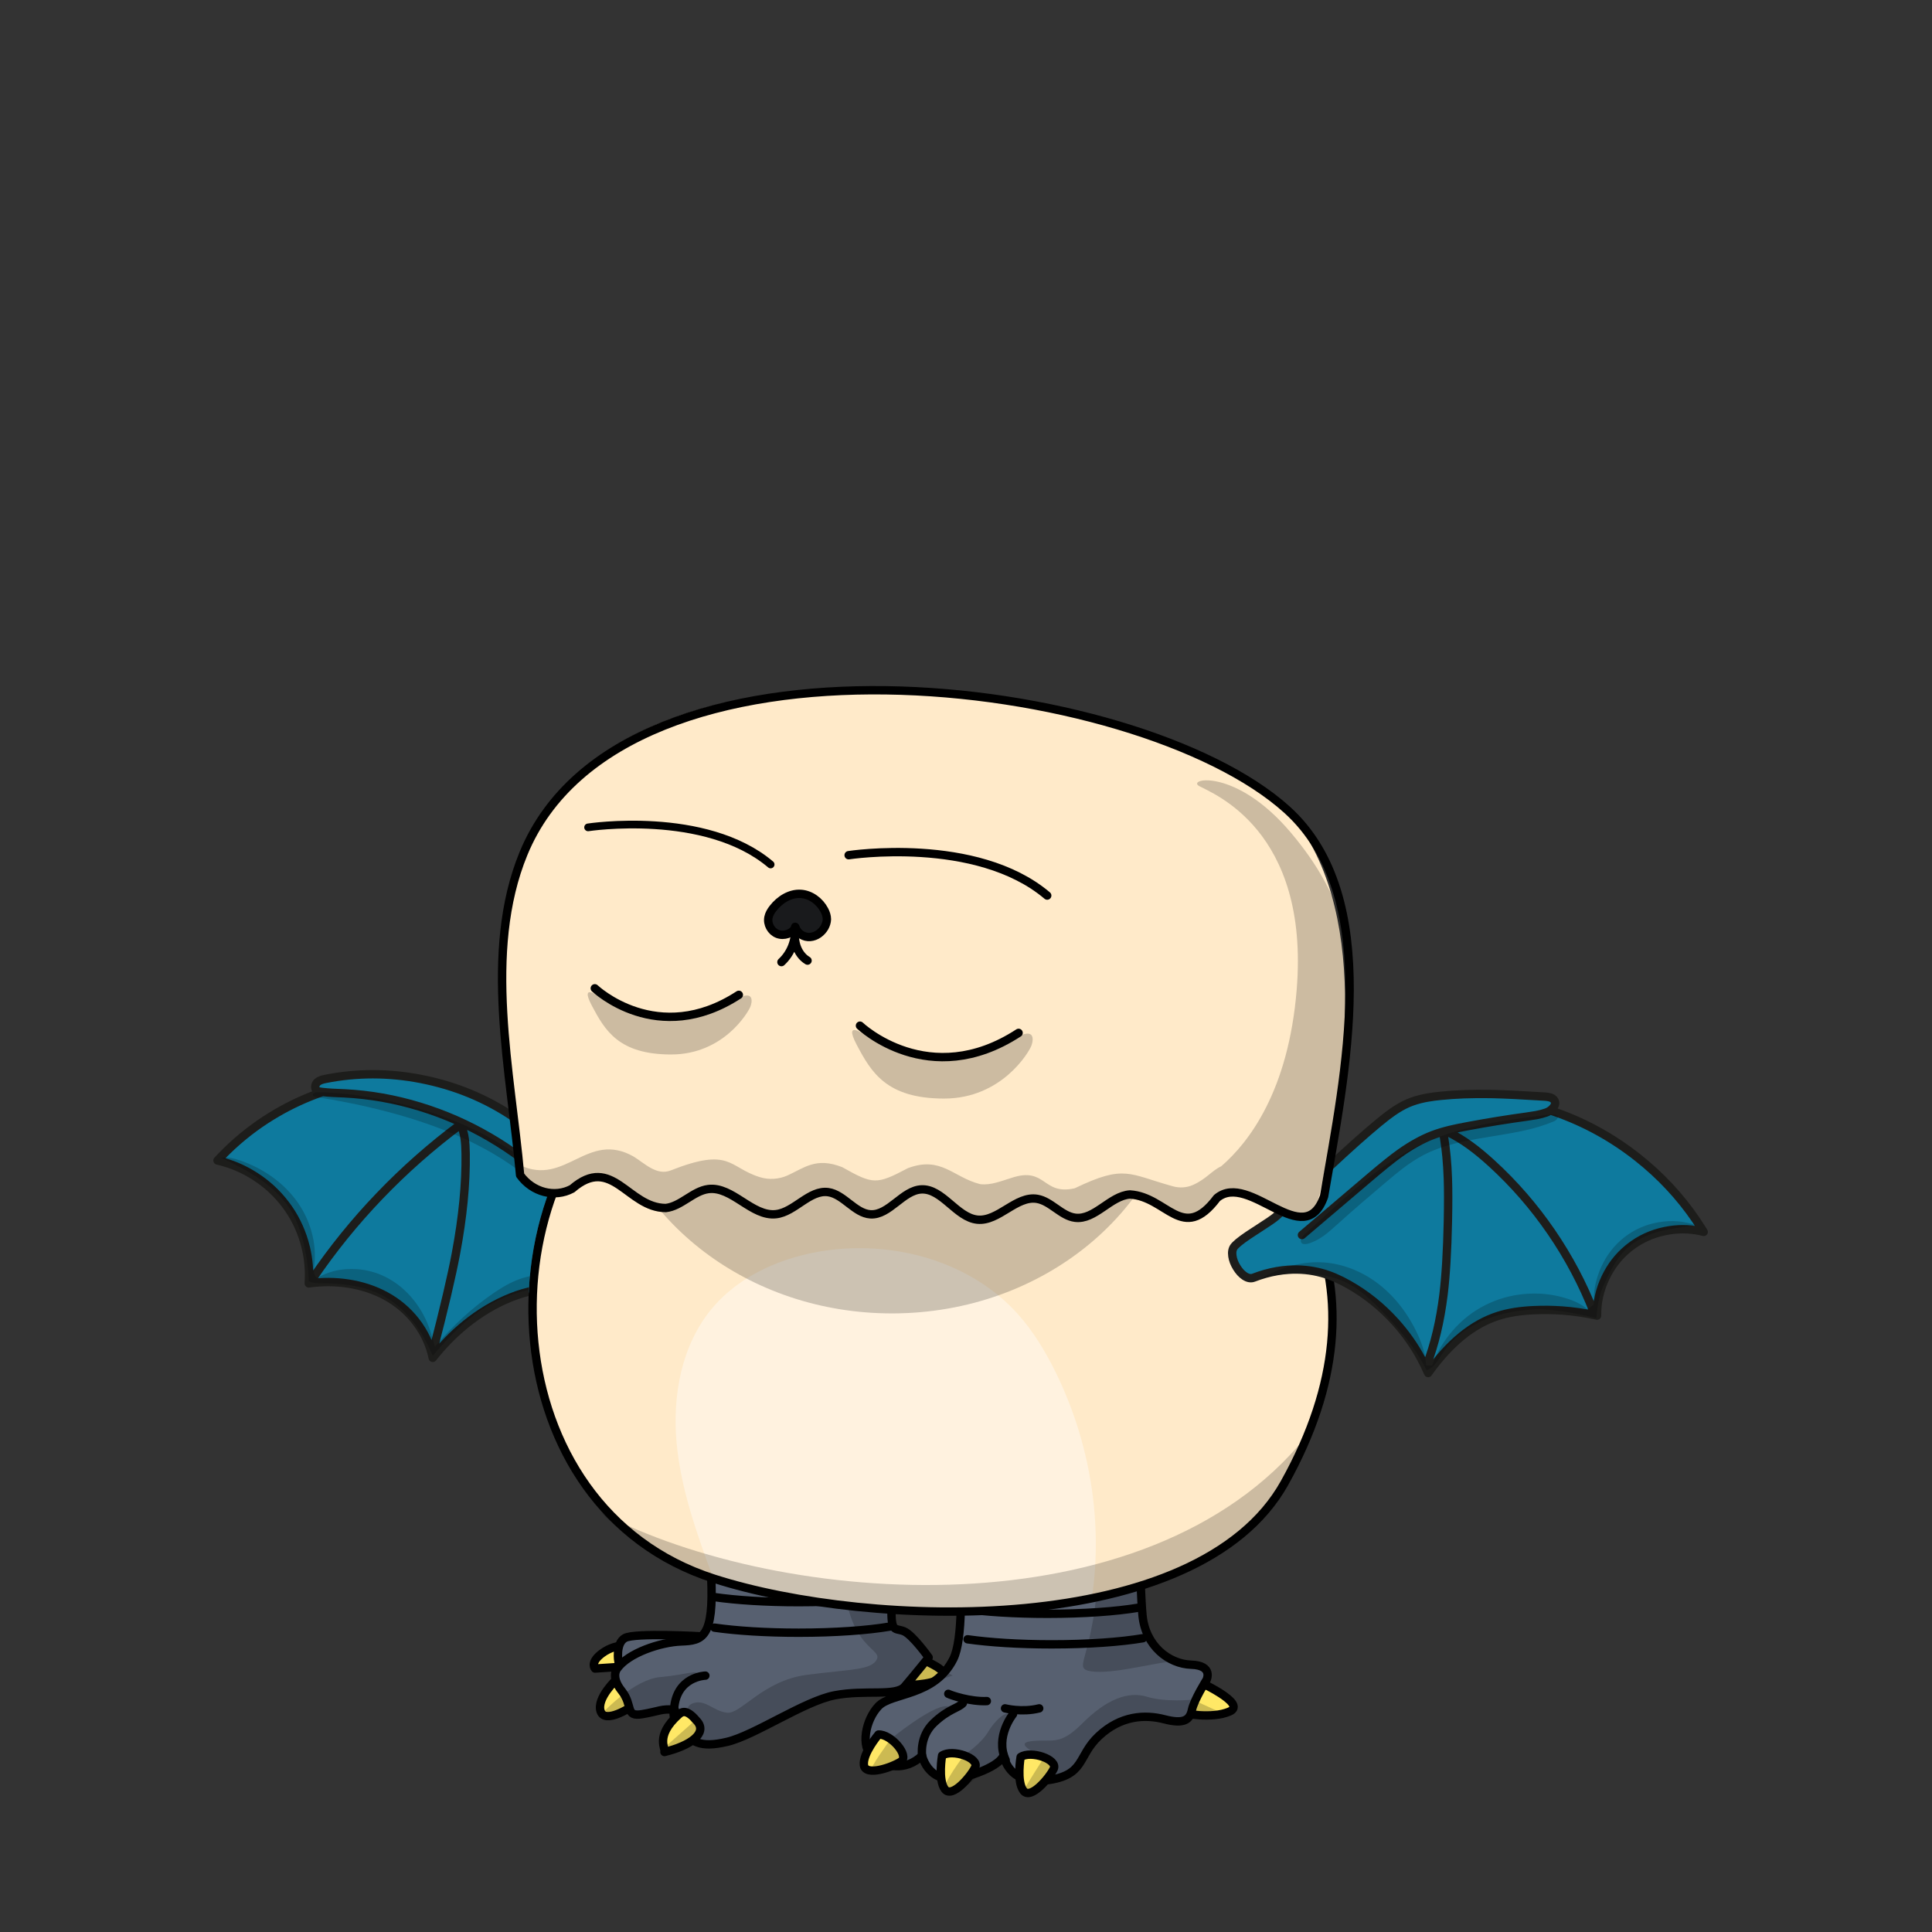
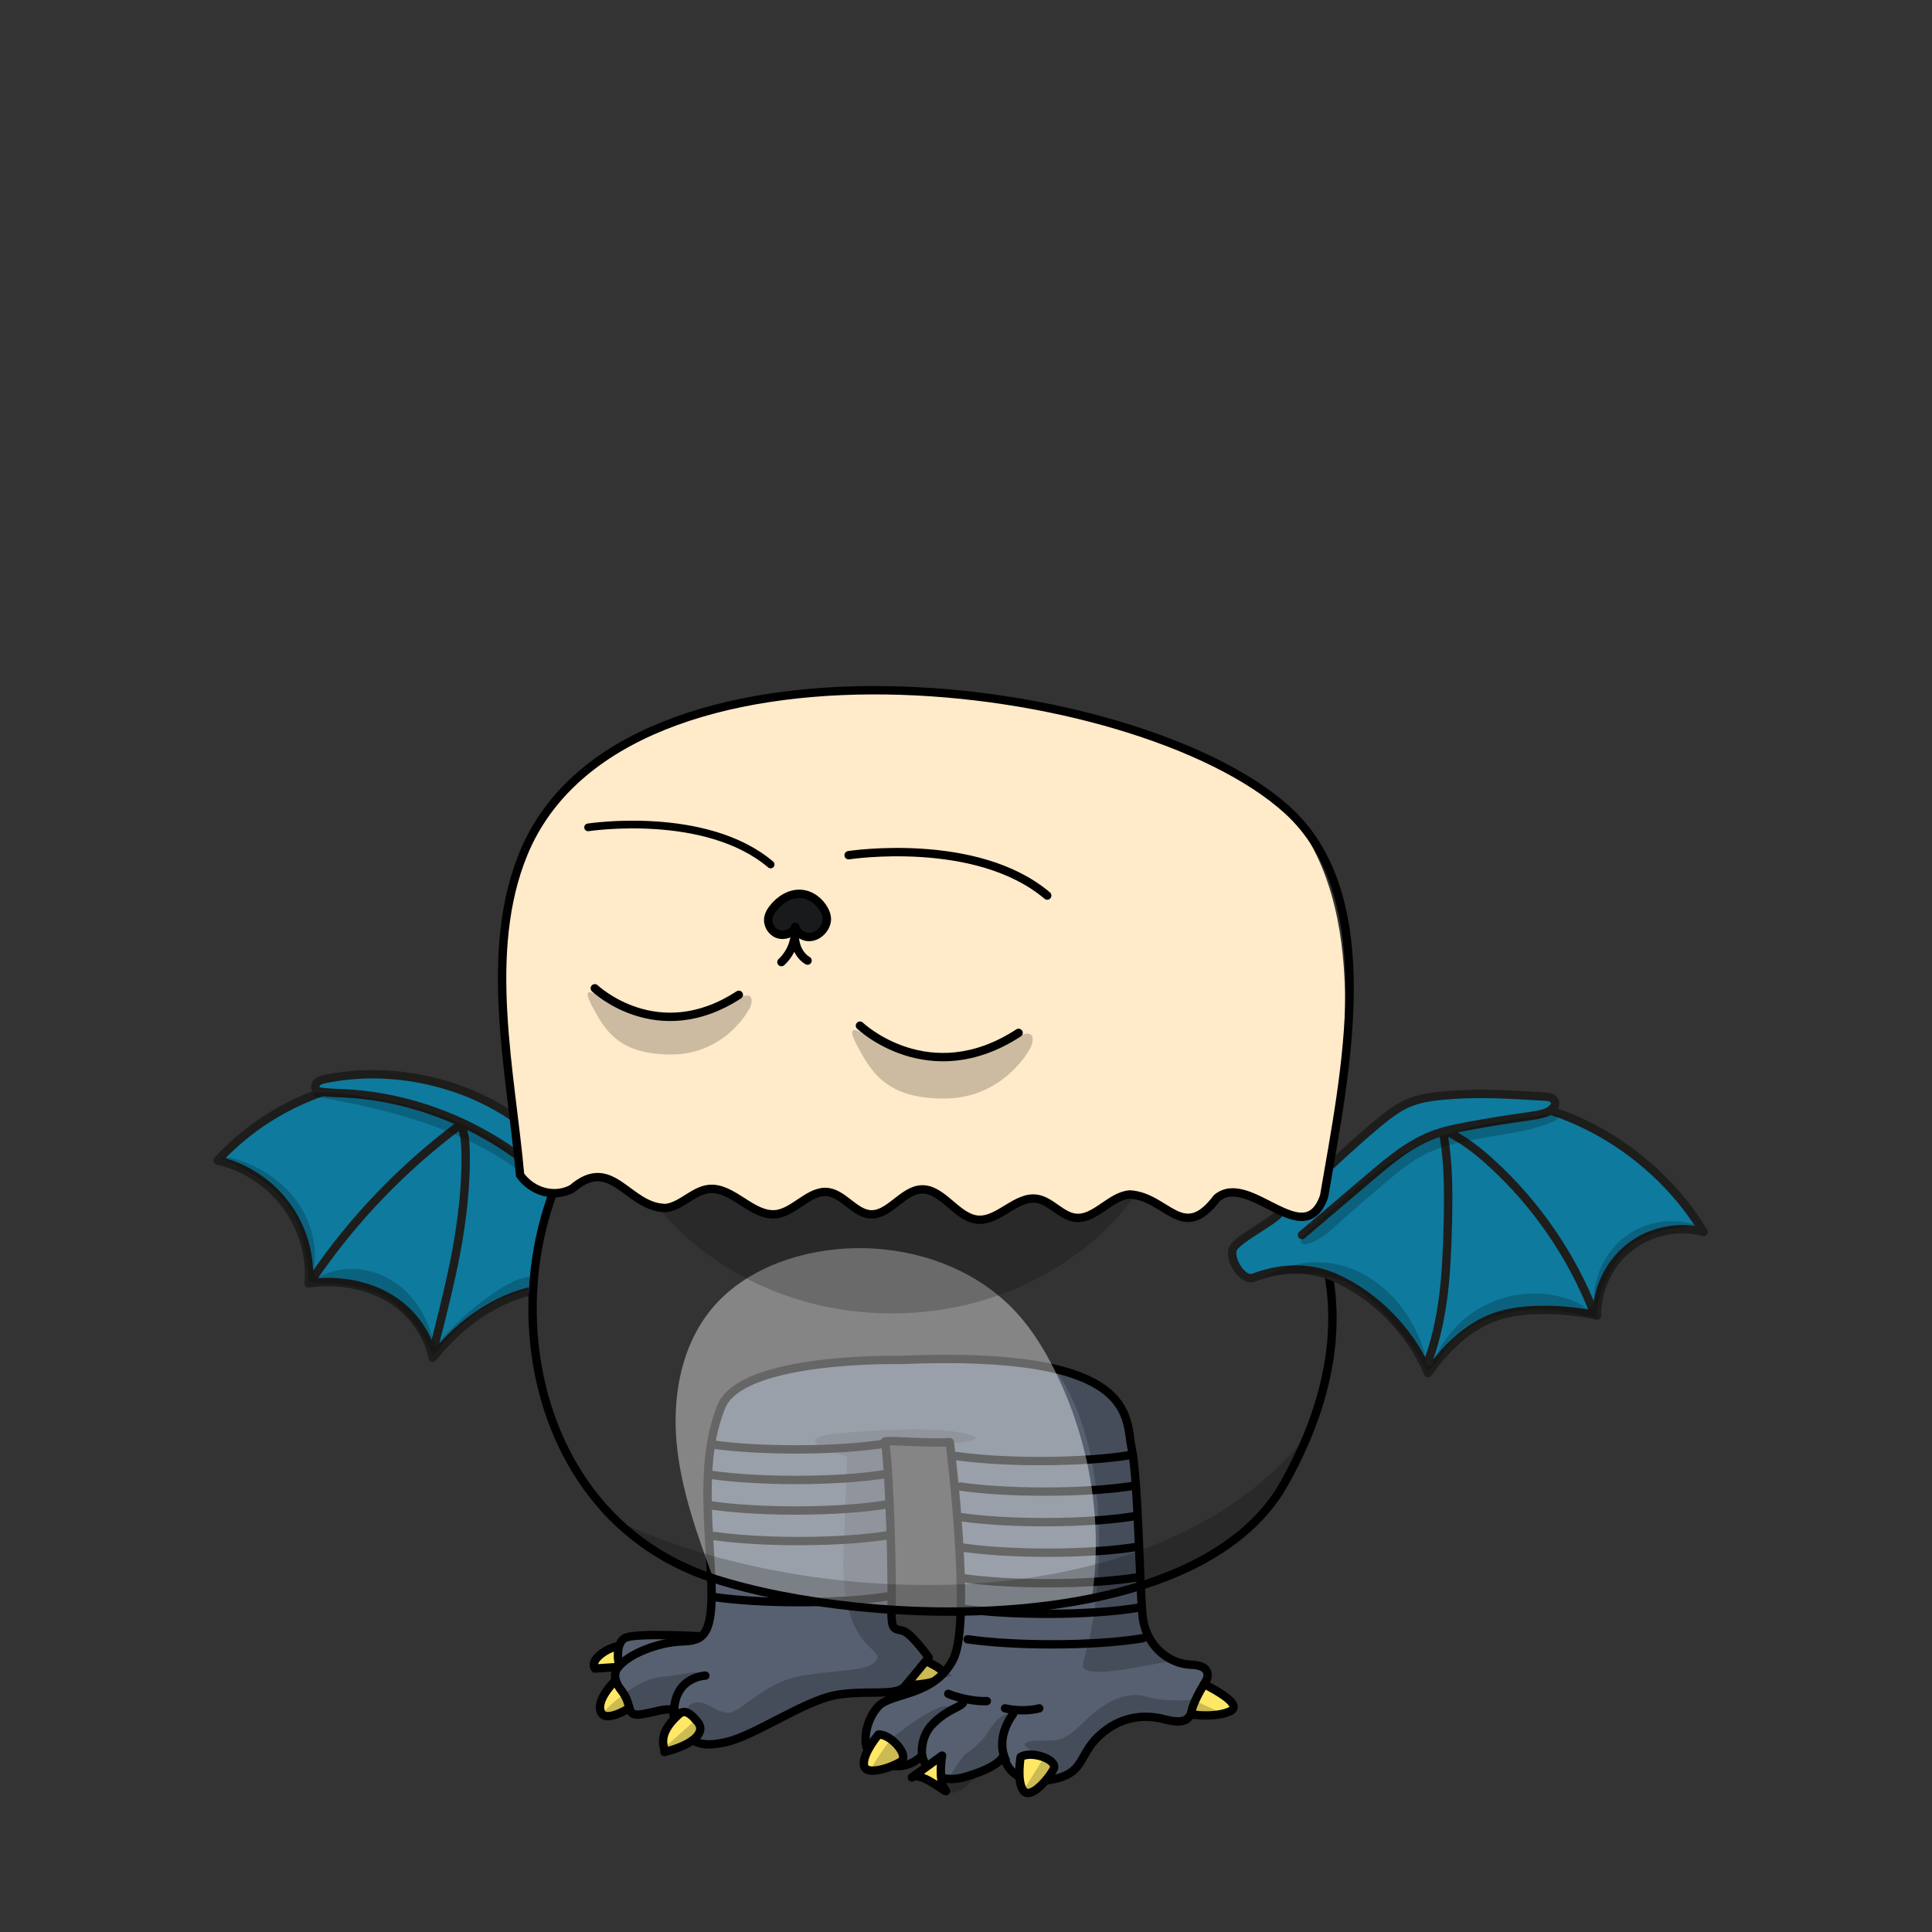
<svg xmlns="http://www.w3.org/2000/svg" viewBox="0 0 3000 3000" width="100%" height="100%">
  <rect x="0" y="0" width="3000" height="3000" fill="#333333" stroke="none" />
  <g id="Chicken-Legs-Grey" class="legs">
    <defs>
      <style>    .leg-color {     fill: #576070;    }   </style>
    </defs>
    <g>
      <path d="M957.49,2607.56s-31.62,29.36-24.85,49.69,47.44-6.78,47.44-6.78l-22.59-42.92Z" style="fill: #ffe866; stroke: #000; stroke-linecap: round; stroke-linejoin: round; stroke-width: 13px;" />
      <path d="M1432.97,2575.93c-5.29,.39,33.14,13.32,31.62,23.72-2.4,16.5-55.34,16.94-55.34,16.94l23.72-40.66Z" style="fill: #ffe866; stroke: #000; stroke-linecap: round; stroke-linejoin: round; stroke-width: 13px;" />
      <path d="M961.16,2556.17c-3.39,0-18.64,3.39-31.34,15.25s-5.93,19.48-5.93,19.48l50.82-3.39-13.55-31.34Z" style="fill: #ffe866; stroke: #000; stroke-linecap: round; stroke-linejoin: round; stroke-width: 13px;" />
      <path d="M1857.84,2609.24c1.6,1.2,79.89,35.95,51.53,48.33s-73.89,2.4-72.7,2,21.17-50.33,21.17-50.33Z" style="fill: #ffe866; stroke: #000; stroke-linecap: round; stroke-linejoin: round; stroke-width: 13px;" />
      <path class="leg-color" d="M960.31,2580.73s-5.08-28.8,10.16-37.27,119.44-2.54,119.44-2.54l-14.4,42.35-115.2-2.54Z" style="stroke: #000; stroke-linecap: round; stroke-miterlimit: 10; stroke-width: 13px;" />
      <path class="leg-color" data-name="leg-color" d="M1397.96,2111.75s-246.21-5.65-277.83,72.28-20.33,169.41-15.81,264.28-13.55,99.39-46.31,100.52-82.45,18.07-99.39,41.79c0,0-11.29,12.42,6.78,35.01,18.07,22.59,4.52,40.66,31.62,36.14s30.49-9.04,50.82-6.78c0,0-7.91,9.04,9.04,29.36s29.36,30.49,72.28,20.33c42.92-10.16,119.72-63.25,167.15-72.28s94.87,2.26,108.42-13.55c13.55-15.81,37.27-45.18,37.27-45.18,0,0-24.85-35.01-38.4-40.66s-20.33,3.39-19.2-37.27-2.26-203.29-10.16-257.51c4.52-2.26,67.76,3.39,100.52,1.13,0,0,35.01,277.83,5.65,336.56s-96,51.95-116.33,73.41-28.24,63.25-9.04,79.06,50.82,22.59,76.8-2.26c0,0,10.16,49.69,67.76,32.75s58.73-33.88,58.73-33.88c0,0,5.65,47.44,66.64,39.53s47.44-37.27,81.32-68.89,71.15-33.88,101.65-25.98,39.53,1.13,42.92-14.68,22.59-46.31,22.59-46.31c0,0,11.29-22.59-23.72-23.72s-71.15-29.36-75.67-76.8-6.78-213.46-16.94-259.76,13.55-152.47-359.15-136.66Z" style="stroke: #000; stroke-linecap: round; stroke-linejoin: round; stroke-width: 13px;" />
      <g id="legs-ridges">
        <g>
-           <path d="M1381.7,2430.87c-34.53,5.84-85.12,9.53-141.5,9.53-50.81,0-96.91-3-130.79-7.86" style="fill: none; stroke: #000; stroke-linecap: round; stroke-miterlimit: 10; stroke-width: 13px;" />
          <path d="M1381.7,2478.31c-34.53,5.84-85.12,9.53-141.5,9.53-50.81,0-96.91-3-130.79-7.86" style="fill: none; stroke: #000; stroke-linecap: round; stroke-miterlimit: 10; stroke-width: 13px;" />
-           <path d="M1381.7,2525.74c-34.53,5.84-85.12,9.53-141.5,9.53-50.81,0-96.91-3-130.79-7.86" style="fill: none; stroke: #000; stroke-linecap: round; stroke-miterlimit: 10; stroke-width: 13px;" />
          <path d="M1381.7,2383.44c-34.53,5.84-85.12,9.53-141.5,9.53-50.81,0-96.91-3-130.79-7.86" style="fill: none; stroke: #000; stroke-linecap: round; stroke-miterlimit: 10; stroke-width: 13px;" />
          <path d="M1377.18,2336c-34.53,5.84-85.12,9.53-141.5,9.53-50.81,0-96.91-3-130.79-7.86" style="fill: none; stroke: #000; stroke-linecap: round; stroke-miterlimit: 10; stroke-width: 13px;" />
          <path d="M1377.18,2288.57c-34.53,5.84-85.12,9.53-141.5,9.53-50.81,0-96.91-3-130.79-7.86" style="fill: none; stroke: #000; stroke-linecap: round; stroke-miterlimit: 10; stroke-width: 13px;" />
          <path d="M1377.18,2241.13c-34.53,5.84-85.12,9.53-141.5,9.53-50.81,0-96.91-3-130.79-7.86" style="fill: none; stroke: #000; stroke-linecap: round; stroke-miterlimit: 10; stroke-width: 13px;" />
        </g>
        <g>
          <path d="M1767.96,2448.94c-34.53,5.84-85.12,9.53-141.5,9.53-50.81,0-96.91-3-130.79-7.86" style="fill: none; stroke: #000; stroke-linecap: round; stroke-miterlimit: 10; stroke-width: 13px;" />
          <path d="M1767.96,2496.38c-34.53,5.84-85.12,9.53-141.5,9.53-50.81,0-96.91-3-130.79-7.86" style="fill: none; stroke: #000; stroke-linecap: round; stroke-miterlimit: 10; stroke-width: 13px;" />
          <path d="M1774.73,2543.81c-34.53,5.84-85.12,9.53-141.5,9.53-50.81,0-96.91-3-130.79-7.86" style="fill: none; stroke: #000; stroke-linecap: round; stroke-miterlimit: 10; stroke-width: 13px;" />
          <path d="M1767.96,2401.51c-34.53,5.84-85.12,9.53-141.5,9.53-50.81,0-96.91-3-130.79-7.86" style="fill: none; stroke: #000; stroke-linecap: round; stroke-miterlimit: 10; stroke-width: 13px;" />
          <path d="M1763.44,2354.07c-34.53,5.84-85.12,9.53-141.5,9.53-50.81,0-96.91-3-130.79-7.86" style="fill: none; stroke: #000; stroke-linecap: round; stroke-miterlimit: 10; stroke-width: 13px;" />
          <path d="M1763.44,2306.64c-34.53,5.84-85.12,9.53-141.5,9.53-50.81,0-96.91-3-130.79-7.86" style="fill: none; stroke: #000; stroke-linecap: round; stroke-miterlimit: 10; stroke-width: 13px;" />
          <path d="M1756.66,2259.2c-34.53,5.84-85.12,9.53-141.5,9.53-50.81,0-96.91-3-130.79-7.86" style="fill: none; stroke: #000; stroke-linecap: round; stroke-miterlimit: 10; stroke-width: 13px;" />
        </g>
      </g>
      <path d="M1364.08,2693.39s-24.85,29.36-22.59,47.44,44.05,3.39,57.6-5.65-15.81-42.92-35.01-41.79Z" style="fill: #ffe866; stroke: #000; stroke-linecap: round; stroke-linejoin: round; stroke-width: 13px;" />
-       <path d="M1462.84,2726.03s-6.64,37.89,4.42,52.35c11.06,14.46,39.74-19.29,46.89-33.93s-35.3-29.08-51.31-18.43Z" style="fill: #ffe866; stroke: #000; stroke-linecap: round; stroke-linejoin: round; stroke-width: 13px;" />
+       <path d="M1462.84,2726.03s-6.64,37.89,4.42,52.35s-35.3-29.08-51.31-18.43Z" style="fill: #ffe866; stroke: #000; stroke-linecap: round; stroke-linejoin: round; stroke-width: 13px;" />
      <path d="M1584.82,2728.29s-6.64,37.89,4.42,52.35c11.06,14.46,39.74-19.29,46.89-33.93s-35.3-29.08-51.31-18.43Z" style="fill: #ffe866; stroke: #000; stroke-linecap: round; stroke-linejoin: round; stroke-width: 13px;" />
      <path d="M1431.84,2726.15s-4.52-29.36,18.07-50.82,37.27-22.59,45.18-30.49" style="fill: none; stroke: #000; stroke-linecap: round; stroke-linejoin: round; stroke-width: 13px;" />
      <path d="M1472.5,2630.15c4.52,2.26,33.88,12.42,59.86,11.29" style="fill: none; stroke: #000; stroke-linecap: round; stroke-linejoin: round; stroke-width: 13px;" />
      <path d="M1560.6,2652.73s25.98,6.78,53.08,0" style="fill: none; stroke: #000; stroke-linecap: round; stroke-linejoin: round; stroke-width: 13px;" />
      <path d="M1573.02,2661.77s-28.36,35.01-11.42,71.15" style="fill: none; stroke: #000; stroke-linecap: round; stroke-linejoin: round; stroke-width: 13px;" />
      <path d="M1053.85,2662.29c6.69-5.99,14.06-7.03,29.11,11.04,15.06,18.07-10.04,37.13-51.2,47.17,3.01-4.01-16.06-24.09,22.09-58.21Z" style="fill: #ffe866; stroke: #000; stroke-linecap: round; stroke-linejoin: round; stroke-width: 13px;" />
      <path d="M1095.28,2601.91s-45.18,1.13-48.56,51.95" style="fill: none; stroke: #000; stroke-linecap: round; stroke-linejoin: round; stroke-width: 13px;" />
    </g>
    <path d="M939.42,2656.12s46.31-48.56,85.84-51.95,64.38-13.55,55.34-2.26-32.75,23.72-32.75,38.4-12.42,15.81-29.36,16.94-39.53,2.26-38.4-6.78-16.94,20.33-40.66,5.65Z" style="opacity: .2;" />
    <path d="M1035.42,2710.33l39.53-35.01s-18.07-23.72,1.13-30.49,31.62,12.42,53.08,14.68,55.34-49.69,123.11-58.73,101.65-6.78,109.55-24.85-57.6-18.07-51.95-166.02l5.65-147.95s-101.65-28.24-14.68-36.14,164.89-9.04,202.16,1.13-20.33,14.68-53.08,14.68-80.19-16.94-73.41,13.55,10.16,263.15,10.16,263.15c0,0,44.05,33.88,50.82,48.56s41.79,35.01,41.79,35.01c0,0-63.25,21.46-106.16,23.72s-82.45,0-156.99,38.4-93.74,49.69-124.24,41.79-36.14,11.29-42.92,11.29-19.2,9.04-13.55-6.78Z" style="opacity: .2;" />
    <g style="opacity: .2;">
      <path d="M1469.11,2649.35c-23.72,0-85.84,50.82-85.84,50.82,0,0-35.01,47.44-30.49,49.69,4.52,2.26,37.27-7.91,51.95-7.91s27.11-9.04,25.98-23.72c-1.13-14.68,19.2-40.66,33.88-55.34s28.24-13.55,4.52-13.55Z" />
      <path d="M1534.62,2688.88c-11.29,19.2-37.27,36.14-37.27,36.14,0,0-35.72,47.45-30.08,53.37,19.61,20.61,50.41-26.26,65.1-30.78s24.85-18.07,22.59-32.75c-2.26-14.68,9.04-28.24,11.29-46.31s-20.33,1.13-31.62,20.33Z" />
      <path d="M1851.98,2639.18s-41.79,4.52-71.15-4.52-63.25,4.52-99.39,40.66c-36.14,36.14-45.18,24.85-79.06,28.24-33.88,3.39,19.2,24.85,19.2,24.85,0,0-28.24,44.05-32.34,52.24,0,0,6.37,3.1,14.27,1.98s10.16-19.2,33.88-22.59c23.72-3.39,23.72,1.13,51.95-45.18,28.24-46.31,74.54-51.95,118.59-45.18,44.05,6.78,49.69-4.52,49.69-4.52l36.14-6.78-41.79-19.2Z" />
      <path d="M1693.87,2595.13c33.88,5.65,107.29-15.81,127.62-14.68s-51.95-10.16-51.95-105.04,25.98-338.82-128.75-346.73c-4.65-.24,64.38,70.02,65.51,257.51,1.13,187.48-46.31,203.29-12.42,208.94Z" />
    </g>
  </g>
  <g id="Pod-Body" class="body">
    <defs>
      <style>    .body-color {     fill: #17ff17;    }     .arm-back {     clip-path: url(#body-mask);    }   </style>
      <clipPath id="body-mask">
        <path d="M-13.8-7.03V3005.11H3011.89V-7.03H-13.8ZM2000.21,2306.05c-32.44,58.12-87.69,104.87-164.22,138.94-66.92,29.8-148.77,49.49-243.27,58.52-37.98,3.62-77.66,5.39-117.89,5.39-129.75,0-265.22-18.32-368.05-51.32-78.43-25.2-143.21-70.38-192.53-134.3-44.39-57.55-74.52-129.21-87.11-207.26-6.84-42.38-8.46-85.85-4.82-129.19,3.63-43.29,12.43-85.45,26.14-125.32,28.92-84.1,77.9-153.17,141.64-199.72,30.09-21.98,63.5-40.89,99.97-56.63,36.47-15.74,75.99-28.3,118.33-37.57,78.97-17.29,167.13-22.39,254.97-14.73,180.81,15.76,349.47,82.3,462.71,182.55,38.08,33.7,69.48,70.89,93.34,110.53,25.2,41.88,42.13,86.76,50.3,133.4,17.91,102.1-5.48,212.02-69.51,326.71Z" />
      </clipPath>
    </defs>
    <g>
-       <path class="body-color" d="M993.93,1667.04c-245.54,179.35-230.96,673.26,114.83,784.36,242.83,77.93,750.81,93.29,885.77-148.51,345.41-618.68-600.11-928.35-1000.61-635.85Z" style="fill: #ffeac9;" />
      <path d="M1107.73,2451.52c-25.16-68.9-50.58-138.7-57.16-211.6-6.58-72.9,7.61-150.83,54.32-207.35,43.87-53.03,111.87-81.8,180.12-91.09,106.96-14.58,222.96,18.45,295.21,98.71,23.87,26.58,42.58,57.42,58.45,89.54,53.55,108.51,74.58,232.89,56.64,352.37-189.28,31.22-384.89,23.23-587.59-30.58Z" style="fill: #fff; isolation: isolate; opacity: .4;" />
      <path d="M2027.44,2231.4c-247.22,305.28-812.48,264.89-1093.38,117.93,199.22,199.09,975.19,259.09,1093.38-117.93Z" style="isolation: isolate; opacity: .2;" />
      <path d="M993.93,1667.04c-245.54,179.35-230.96,673.26,114.83,784.36,242.83,77.93,750.81,93.29,885.77-148.51,345.41-618.68-600.11-928.35-1000.61-635.85Z" style="fill: none; stroke: #000; stroke-linecap: round; stroke-linejoin: round; stroke-width: 13px;" />
      <path id="neck-shadow" d="M1384.94,2039.46c236.18,0,430.08-162.7,450.56-370.21-104.37-63.12-234.74-104.42-372.13-116.4-87.84-7.66-176-2.56-254.97,14.73-42.34,9.27-81.86,21.83-118.33,37.57-36.47,15.74-69.88,34.65-99.97,56.63-17.92,13.09-34.68,27.96-50.15,44.44,38.42,189.54,223.04,333.23,444.99,333.23Z" style="opacity: .2;" />
    </g>
  </g>
  <g id="Bat-Wings" class="arms">
    <defs>
      <style>   </style>
    </defs>
    <g class="arm-front">
      <g id="bat-wing-front" transform="translate(1913.3 1698.65)">
        <animateTransform attributeName="transform" additive="replace" type="translate" repeatCount="indefinite" dur="1.333s" keyTimes="0;.025;.025;.05;.05;.075;.075;.1;.1;.125;.125;.15;.15;.175;.175;.2;.2;.225;.225;.25;.25;.275;.275;.3;.3;.325;.325;.35;.35;.375;.375;.4;.4;.425;.425;.45;.45;.475;.475;.5;.5;.525;.525;.55;.55;.575;.575;.6;.6;.625;.625;.65;.65;.675;.675;.7;.7;.725;.725;.75;.75;.775;.775;.8;.8;.825;.825;.85;.85;.875;.875;.9;.9;.925;.925;.95;.95;.975;.975;1" values="1975.25,1943.35;1975.25,1943.35;1975.237,1943.316;1975.237,1943.316;1975.262,1943.444;1975.262,1943.444;1975.267,1943.395;1975.267,1943.395;1975.297,1943.432;1975.297,1943.432;1975.298,1943.415;1975.298,1943.415;1975.304,1943.448;1975.304,1943.448;1975.261,1943.353;1975.261,1943.353;1975.355,1943.321;1975.355,1943.321;1975.263,1943.435;1975.263,1943.435;1975.337,1943.367;1975.337,1943.367;1975.365,1943.379;1975.365,1943.379;1975.324,1943.367;1975.324,1943.367;1975.383,1943.309;1975.383,1943.309;1975.289,1943.406;1975.289,1943.406;1975.313,1943.426;1975.313,1943.426;1975.284,1943.329;1975.284,1943.329;1975.363,1943.425;1975.363,1943.425;1975.27,1943.401;1975.27,1943.401;1975.322,1943.325;1975.322,1943.325;1975.396,1943.306;1975.396,1943.306;1975.42,1943.295;1975.42,1943.295;1975.338,1943.377;1975.338,1943.377;1975.38,1943.284;1975.38,1943.284;1975.381,1943.282;1975.381,1943.282;1975.351,1943.388;1975.351,1943.388;1975.442,1943.293;1975.442,1943.293;1975.35,1943.393;1975.35,1943.393;1975.387,1943.342;1975.387,1943.342;1975.418,1943.329;1975.418,1943.329;1975.371,1943.379;1975.371,1943.379;1975.284,1943.278;1975.284,1943.278;1975.309,1943.443;1975.309,1943.443;1975.394,1943.428;1975.394,1943.428;1975.379,1943.297;1975.379,1943.297;1975.355,1943.335;1975.355,1943.335;1975.389,1943.379;1975.389,1943.379;1975.278,1943.399;1975.278,1943.399;1975.281,1943.31;1975.281,1943.31;1975.25,1943.35;1975.25,1943.35" calcMode="discrete" />
        <animateTransform attributeName="transform" additive="sum" type="rotate" repeatCount="indefinite" dur="1.333s" keyTimes="0;.025;.025;.05;.05;.075;.075;.1;.1;.125;.125;.15;.15;.175;.175;.2;.2;.225;.225;.25;.25;.275;.275;.3;.3;.325;.325;.35;.35;.375;.375;.4;.4;.425;.425;.45;.45;.475;.475;.5;.5;.525;.525;.55;.55;.575;.575;.6;.6;.625;.625;.65;.65;.675;.675;.7;.7;.725;.725;.75;.75;.775;.775;.8;.8;.825;.825;.85;.85;.875;.875;.9;.9;.925;.925;.95;.95;.975;.975;1" values="0,0,0;0,0,0;-.086,0,0;-.086,0,0;-.343,0,0;-.343,0,0;-.771,0,0;-.771,0,0;-1.371,0,0;-1.371,0,0;-2.143,0,0;-2.143,0,0;-3.085,0,0;-3.085,0,0;-4.199,0,0;-4.199,0,0;-5.486,0,0;-5.486,0,0;-6.943,0,0;-6.943,0,0;-8.529,0,0;-8.529,0,0;-9.986,0,0;-9.986,0,0;-11.272,0,0;-11.272,0,0;-12.386,0,0;-12.386,0,0;-13.329,0,0;-13.329,0,0;-14.1,0,0;-14.1,0,0;-14.701,0,0;-14.701,0,0;-15.129,0,0;-15.129,0,0;-15.386,0,0;-15.386,0,0;-15.473,0,0;-15.473,0,0;-15.395,0,0;-15.395,0,0;-15.164,0,0;-15.164,0,0;-14.776,0,0;-14.776,0,0;-14.235,0,0;-14.235,0,0;-13.538,0,0;-13.538,0,0;-12.688,0,0;-12.688,0,0;-11.682,0,0;-11.682,0,0;-10.522,0,0;-10.522,0,0;-9.206,0,0;-9.206,0,0;-7.736,0,0;-7.736,0,0;-6.266,0,0;-6.266,0,0;-4.951,0,0;-4.951,0,0;-3.791,0,0;-3.791,0,0;-2.785,0,0;-2.785,0,0;-1.934,0,0;-1.934,0,0;-1.237,0,0;-1.237,0,0;-.696,0,0;-.696,0,0;-.309,0,0;-.309,0,0;-.078,0,0;-.078,0,0;0,0,0;0,0,0" calcMode="discrete" />
        <animateTransform attributeName="transform" additive="sum" type="scale" repeatCount="indefinite" dur="1.333s" keyTimes="0;.275;.275;.725;.725;1" values="1,1;1,1;1,.999;1,.999;1,1;1,1" calcMode="discrete" />
        <animateTransform attributeName="transform" additive="sum" type="translate" repeatCount="indefinite" dur="1.333s" keyTimes="0;.025;.025;.05;.05;.075;.075;.125;.125;.15;.15;.175;.175;.2;.2;.225;.225;.25;.25;.275;.275;.3;.3;.325;.325;.35;.35;.375;.375;.4;.4;.425;.425;.45;.45;.475;.475;.525;.525;.55;.55;.575;.575;.6;.6;.625;.625;.65;.65;.675;.675;.7;.7;.75;.75;.775;.775;.8;.8;.825;.825;.85;.85;.9;.9;.925;.925;.95;.95;.975;.975;1" values="-61.95,-244.7;-61.95,-244.7;-62,-244.7;-62,-244.7;-61.95,-244.75;-61.95,-244.75;-62.05,-244.75;-62.05,-244.75;-62,-244.75;-62,-244.75;-62,-244.8;-62,-244.8;-62,-244.7;-62,-244.7;-62.15,-244.65;-62.15,-244.65;-62,-244.8;-62,-244.8;-62,-244.7;-62,-244.7;-61.95,-244.8;-61.95,-244.8;-62.05,-244.7;-62.05,-244.7;-62.1,-244.65;-62.1,-244.65;-61.95,-244.8;-61.95,-244.8;-62,-244.75;-62,-244.75;-61.95,-244.7;-61.95,-244.7;-62,-244.8;-62,-244.8;-61.95,-244.75;-61.95,-244.75;-62.05,-244.65;-62.05,-244.65;-62.05,-244.7;-62.05,-244.7;-61.95,-244.75;-61.95,-244.75;-62.05,-244.7;-62.05,-244.7;-62.05,-244.65;-62.05,-244.65;-62.05,-244.8;-62.05,-244.8;-62.1,-244.8;-62.1,-244.8;-61.95,-244.75;-61.95,-244.75;-62.1,-244.7;-62.1,-244.7;-62.05,-244.8;-62.05,-244.8;-61.95,-244.6;-61.95,-244.6;-62,-244.8;-62,-244.8;-62.05,-244.75;-62.05,-244.75;-62.1,-244.7;-62.1,-244.7;-62.1,-244.75;-62.1,-244.75;-61.95,-244.7;-61.95,-244.7;-62,-244.7;-62,-244.7;-61.95,-244.7;-61.95,-244.7" calcMode="discrete" />
        <g>
          <g>
            <path class="arm-color" fill="#0E7A9E" stroke="none" d="M252.85 353.65Q255.086 356.327 257.3 359.1 273.309 379.179 293.2 410.5 277.076 380.633 253.9 354.8 253.379 354.219 252.85 353.65M19.25 282.75Q20.010 283.486 20.75 284.15 27 289.8 34.1 290.8 50.431 279.960 69.45 275.2 51.406 278.339 33.35 285.3 26.95 287.8 19.35 282.8 19.312 282.775 19.25 282.75M36.25 212.1Q30.166 213.621 22.4 214.85 13.7 222.5 9.7 227.65 6.828 231.286 5.05 234.95 12.536 227.258 35 212.9 35.638 212.491 36.25 212.1M298.5 6.6Q298.676 6.563 298.85 6.5 277.141 10.701 260.45 18.7 213.7 48.25 175.45 87.1 167.65 94.95 154.1 109.7 152.943 110.955 151.8 112.15 196.603 70.275 227.8 44.5 240.65 33.85 249.5 27.8 261.85 19.25 273.2 14.35 284.5 9.5 298.5 6.6M535 340.8Q551.8 344.1 563 344.5 562.996 343.983 563 343.45 537.773 338.119 512.2 336.3 519.091 337.642 535 340.8M479.25 1.9Q475 1.15 467.8 .9 433.918 -.258 399.75 .1 402.494 .141 405.25 .2 432.25 .8 485.75 4.15 486.349 4.194 486.9 4.25 483.559 2.692 479.25 1.9M671.9 213Q700.100 207.103 727.1 213 728.356 211.824 729.85 210.45 725.186 202.975 720.25 195.7 678.081 143.649 625.45 102.35 567.892 57.208 502.05 28.3 498.616 27.104 495.15 25.95 498.616 27.104 502.05 28.3 498.688 26.834 495.3 25.4 495.926 24.542 496.35 23.6 492.730 27.023 487.55 28.9 481.05 31.2 472.55 32.85 467.8 33.75 457.2 35.25 413.45 41.2 367.15 49.8 349.35 53.1 338.95 55.6 323.5 59.3 311.4 63.9 287 73.2 260.25 92.2 243.95 103.85 214.15 129.15L108.35 219.1 214.15 129.15Q243.95 103.85 260.25 92.2 287 73.2 311.4 63.9 323.5 59.3 338.95 55.6 349.35 53.1 367.15 49.8 413.45 41.2 457.2 35.25 467.8 33.75 472.55 32.85 481.05 31.2 487.55 28.9 492.730 27.023 496.35 23.6 498.183 19.774 496.65 14.85 494.8 9.05 489.75 5.8 488.430 4.946 486.9 4.25 486.349 4.194 485.75 4.15 432.25 .8 405.25 .2 402.494 .141 399.75 .1 376.423 .345 352.95 1.3 323.5 2.5 305.5 5.35 304.707 5.477 303.9 5.6L298.85 6.5Q298.676 6.563 298.5 6.6 284.5 9.5 273.2 14.35 261.85 19.25 249.5 27.8 240.65 33.85 227.8 44.5 196.603 70.275 151.8 112.15 138.884 126.181 132.85 132.4 118.8 146.6 110 154.45 90.8 171.6 84.35 177.5 70 190.5 59.15 200.9 53.55 205.85 47.1 208.6 42.574 210.506 36.25 212.1 35.638 212.491 35 212.9 12.536 227.258 5.05 234.95 2.990 239.182 2.4 243.45 1.4 250.4 4.25 258.45 6.4 264.5 11.3 272.35 15.198 278.663 19.25 282.75 19.312 282.775 19.35 282.8 26.95 287.8 33.35 285.3 51.406 278.339 69.45 275.2 90.510 269.949 114.85 272.1 158.05 275.85 195.55 300.75 225.379 320.544 252.85 353.65 253.379 354.219 253.9 354.8 277.076 380.633 293.2 410.5 299.227 419.957 305.6 430.45 320.45 405.3 343.05 385.2 365.05 365.65 392.2 352.85 419.3 340.05 448.4 335.5 478.3 330.8 507.15 335.35 507.969 335.483 512.2 336.3 537.773 338.119 563 343.45 563.034 314.616 576.15 287.6 589.45 260.3 612.55 241.9 613.432 241.200 614.3 240.5 615.742 239.341 617.2 238.2 641.1 219.4 671.9 213M370.1 80.55Q351.85 67.2 334 58.7 351.85 67.2 370.1 80.55 385.25 91.6 402.75 107.6 455.1 155.4 495.55 214.4 535.95 273.35 561.7 339.35 535.95 273.35 495.55 214.4 455.1 155.4 402.75 107.6 385.25 91.6 370.1 80.55M335 197.3Q335.85 156.9 334.95 131.55 333.7 95.45 328.8 66.2 333.7 95.45 334.95 131.55 335.85 156.9 335 197.3 333.55 267.5 328.25 311.05 320.6 373.15 302.1 421 320.6 373.15 328.25 311.05 333.55 267.5 335 197.3M722.5 217.3Q724.212 215.649 727.1 213 700.100 207.103 671.9 213 641.1 219.4 617.2 238.2 615.742 239.341 614.3 240.5 636.818 223.298 665.05 216.95 694.65 210.25 722.5 217.3M729.85 210.45Q730.404 209.943 731 209.4 725.712 202.472 720.25 195.7 725.186 202.975 729.85 210.45Z" />
          </g>
          <path stroke="#1D1D1B" stroke-width="13" stroke-linejoin="round" stroke-linecap="round" fill="none" d="M720.25 195.725Q725.186 202.975 729.85 210.45 731.004 212.322 732.15 214.2 729.625 213.542 727.1 213M614.325 240.525Q592.425 258.678 579.7 285.35 566.15 313.75 566.6 344.25 564.799 343.85 563 343.475M512.2 336.3Q490.749 334.783 469.05 335.75 436.85 337.05 413.05 344.65 353.95 363.5 304.3 433.4 299.248 421.663 293.2 410.5M252.85 353.65Q221.334 318.823 181.2 296.1 159.1 283.5 139.15 278.05 114.05 271.2 87.1 273.05 78.290 273.672 69.475 275.2M19.275 282.75Q12.470 278.201 7.05 269.35 1.6 260.5 .35 251.8 -1.05 242.3 3.3 236.9 4.038 235.983 5.05 234.95M36.275 212.1Q63.264 194.795 68.2 190.3 78.1 181.35 147.2 116.5 149.536 114.305 151.825 112.15M298.85 6.525L303.925 5.6Q313.274 3.926 324.85 2.85 358.260 -.528 399.775 .1M486.925 4.25Q491.424 4.656 494 5.5 498.4 6.9 500.3 10.1 503.35 15.25 498.6 21.2 497.565 22.495 496.35 23.625M502.05 28.325Q571.442 52.688 629.8 98.85 682.885 140.863 720.25 195.725M495.15 25.95Q498.616 27.104 502.05 28.325M727.1 213Q700.100 207.103 671.9 213 641.1 219.4 617.2 238.2 615.742 239.341 614.325 240.525M563 343.475Q537.773 338.119 512.2 336.3M293.2 410.5Q277.076 380.633 253.9 354.8 253.379 354.219 252.85 353.65M69.475 275.2Q51.406 278.339 33.35 285.3 26.95 287.8 19.35 282.8 19.312 282.775 19.275 282.75M5.05 234.95Q12.536 227.258 35 212.9 35.638 212.491 36.275 212.1M151.825 112.15Q196.603 70.275 227.8 44.5 240.65 33.85 249.5 27.8 261.85 19.25 273.2 14.35 284.5 9.5 298.5 6.6 298.676 6.563 298.85 6.525M486.925 4.25Q486.349 4.194 485.75 4.15 432.25 .8 405.25 .2 402.494 .141 399.775 .1M496.35 23.625Q492.730 27.023 487.55 28.9 481.05 31.2 472.55 32.85 467.8 33.75 457.2 35.25 413.45 41.2 367.15 49.8 349.35 53.1 338.95 55.6 323.5 59.3 311.4 63.9 287 73.2 260.25 92.2 243.95 103.85 214.15 129.15L108.35 219.1M561.7 339.35Q535.95 273.35 495.55 214.4 455.1 155.4 402.75 107.6 385.25 91.6 370.1 80.55 351.85 67.2 334 58.7M302.1 421Q320.6 373.15 328.25 311.05 333.55 267.5 335 197.3 335.85 156.9 334.95 131.55 333.7 95.45 328.8 66.2" />
        </g>
        <g>
          <g>
            <path fill="#000" fill-opacity=".2" stroke="none" d="M499.55 42.6Q502.8 41.25 504.65 38.7 506.8 35.75 504.85 33.7 503.7 32.55 500.85 32.25 497.4 32 493 32.35 492 32.4 485.1 33.05 421.9 40.7 386.2 48.3 332.2 59.8 291.95 79.1 251.8 98.5 210.2 131.7 178.75 156.7 112.35 218.3L112.3 218.3Q105 225.05 107 230.2 107.9 232.55 111.05 233.1 113.6 233.55 116.85 232.75 129.25 229.6 142.45 220.1 150 214.65 164.7 201.3 180.05 187.35 199.85 170.25 210.95 160.65 235.55 139.75 254.4 123.7 264.9 115.75 281.6 103.1 296.45 95.25 317.35 84.25 345.25 77.1 364.05 72.3 397.05 67 435.45 60.75 449.25 57.8 478.3 51.65 499.55 42.6M656.3 215.6Q669.1 211.55 687.3 208.6 697.9 206.9 719.9 203.85 692.2 193.95 661.75 199.3 631.6 204.6 608.3 223.1 585.25 241.4 572.7 269.45 560.2 297.35 561.45 327.35 557.8 329.95 556 331.2 556.4 330.95 556.95 330.95 553.45 332.85 551.1 333.8 537.7 322.8 516.3 316.65 485.8 307.7 453.45 310.7 421 313.7 392.65 328.1 364.35 342.5 342.85 367 321.45 391.4 310.6 421.55 306.55 421.7 301.05 421.55 300.75 409.95 297.1 397.1 294.05 386.6 288.3 373.8 277.35 349.95 262.1 330.15 246 309.3 226.25 294.3 205.55 278.6 181.65 270.05 156.85 261.2 131.8 261.3 89.15 261.45 41.85 288 62.25 281.6 83.85 279.45 105.25 277.35 126.75 279.45 155.75 282.6 176.15 292.5 191.3 299.7 206.95 312.8 218.1 322.1 233.85 338.45 256.8 362.4 271.55 381.4 290.55 405.85 302.1 429.4 310 426.3 316.95 417.4 317.25 417 328.05 400.85 339.85 383.35 358.25 369.75 375.5 357 396.7 349 432.65 335.2 479.4 334.3 522.95 337.05 565.45 348.35 566.35 338.65 566.95 333.85 568 325.8 569.45 319.45 571.75 309.2 576.5 297.85 580.2 289.05 586.35 277.25 595.35 259.75 603.9 249.25 613.55 237.55 627.65 228.75 640.55 220.7 656.3 215.6Z" />
          </g>
        </g>
      </g>
    </g>
    <g class="arm-back">
      <g id="bat-wing-back" transform="translate(337.8 1665.4)">
        <animateTransform attributeName="transform" additive="replace" type="translate" repeatCount="indefinite" dur="1.333s" keyTimes="0;.025;.025;.05;.05;.075;.075;.1;.1;.125;.125;.15;.15;.175;.175;.2;.2;.225;.225;.25;.25;.275;.275;.3;.3;.325;.325;.35;.35;.375;.375;.4;.4;.425;.425;.45;.45;.475;.475;.5;.5;.525;.525;.55;.55;.575;.575;.6;.6;.625;.625;.65;.65;.675;.675;.7;.7;.725;.725;.75;.75;.775;.775;.8;.8;.825;.825;.85;.85;.875;.875;.9;.9;.925;.925;.95;.95;.975;.975;1" values="958.8,1968.25;958.8,1968.25;958.879,1968.226;958.879,1968.226;958.867,1968.337;958.867,1968.337;958.814,1968.298;958.814,1968.298;958.799,1968.221;958.799,1968.221;958.838,1968.319;958.838,1968.319;958.868,1968.312;958.868,1968.312;958.814,1968.36;958.814,1968.36;958.849,1968.259;958.849,1968.259;958.806,1968.348;958.806,1968.348;958.89,1968.314;958.89,1968.314;958.854,1968.316;958.854,1968.316;958.879,1968.258;958.879,1968.258;958.823,1968.299;958.823,1968.299;958.887,1968.255;958.887,1968.255;958.881,1968.358;958.881,1968.358;958.857,1968.246;958.857,1968.246;958.834,1968.271;958.834,1968.271;958.852,1968.337;958.852,1968.337;958.831,1968.213;958.831,1968.213;958.887,1968.283;958.887,1968.283;958.793,1968.305;958.793,1968.305;958.915,1968.217;958.915,1968.217;958.86,1968.325;958.86,1968.325;958.809,1968.354;958.809,1968.354;958.911,1968.346;958.911,1968.346;958.847,1968.334;958.847,1968.334;958.836,1968.343;958.836,1968.343;958.863,1968.309;958.863,1968.309;958.856,1968.301;958.856,1968.301;958.84,1968.254;958.84,1968.254;958.805,1968.324;958.805,1968.324;958.84,1968.303;958.84,1968.303;958.813,1968.26;958.813,1968.26;958.794,1968.309;958.794,1968.309;958.888,1968.267;958.888,1968.267;958.833,1968.183;958.833,1968.183;958.845,1968.256;958.845,1968.256;958.765,1968.307;958.765,1968.307;958.8,1968.25;958.8,1968.25" calcMode="discrete" />
        <animateTransform attributeName="transform" additive="sum" type="rotate" repeatCount="indefinite" dur="1.333s" keyTimes="0;.025;.025;.05;.05;.075;.075;.1;.1;.125;.125;.15;.15;.175;.175;.2;.2;.225;.225;.25;.25;.275;.275;.3;.3;.325;.325;.35;.35;.375;.375;.4;.4;.425;.425;.45;.45;.475;.475;.5;.5;.525;.525;.55;.55;.575;.575;.6;.6;.625;.625;.65;.65;.675;.675;.7;.7;.725;.725;.75;.75;.775;.775;.8;.8;.825;.825;.85;.85;.875;.875;.9;.9;.925;.925;.95;.95;.975;.975;1" values="0,0,0;0,0,0;.07,0,0;.07,0,0;.282,0,0;.282,0,0;.635,0,0;.635,0,0;1.129,0,0;1.129,0,0;1.765,0,0;1.765,0,0;2.542,0,0;2.542,0,0;3.46,0,0;3.46,0,0;4.52,0,0;4.52,0,0;5.721,0,0;5.721,0,0;7.028,0,0;7.028,0,0;8.229,0,0;8.229,0,0;9.289,0,0;9.289,0,0;10.207,0,0;10.207,0,0;10.983,0,0;10.983,0,0;11.619,0,0;11.619,0,0;12.114,0,0;12.114,0,0;12.467,0,0;12.467,0,0;12.679,0,0;12.679,0,0;12.75,0,0;12.75,0,0;12.687,0,0;12.687,0,0;12.494,0,0;12.494,0,0;12.176,0,0;12.176,0,0;11.73,0,0;11.73,0,0;11.156,0,0;11.156,0,0;10.455,0,0;10.455,0,0;9.626,0,0;9.626,0,0;8.671,0,0;8.671,0,0;7.586,0,0;7.586,0,0;6.375,0,0;6.375,0,0;5.163,0,0;5.163,0,0;4.079,0,0;4.079,0,0;3.123,0,0;3.123,0,0;2.294,0,0;2.294,0,0;1.593,0,0;1.593,0,0;1.019,0,0;1.019,0,0;.574,0,0;.574,0,0;.254,0,0;.254,0,0;.063,0,0;.063,0,0;0,0,0;0,0,0" calcMode="discrete" />
        <animateTransform attributeName="transform" additive="sum" type="scale" repeatCount="indefinite" dur="1.333s" keyTimes="0;.3;.3;.7;.7;1" values="1,1;1,1;1,.999;1,.999;1,1;1,1" calcMode="discrete" />
        <animateTransform attributeName="transform" additive="sum" type="translate" repeatCount="indefinite" dur="1.333s" keyTimes="0;.025;.025;.05;.05;.075;.075;.125;.125;.15;.15;.175;.175;.2;.2;.25;.25;.275;.275;.3;.3;.35;.35;.375;.375;.4;.4;.425;.425;.45;.45;.475;.475;.5;.5;.525;.525;.55;.55;.575;.575;.6;.6;.625;.625;.65;.65;.675;.675;.75;.75;.775;.775;.8;.8;.825;.825;.85;.85;.875;.875;.9;.9;.925;.925;.95;.95;.975;.975;1" values="-621,-302.85;-621,-302.85;-621.05,-302.85;-621.05,-302.85;-621.1,-302.95;-621.1,-302.95;-621,-302.9;-621,-302.9;-621,-302.95;-621,-302.95;-621.1,-302.95;-621.1,-302.95;-621.05,-303.05;-621.05,-303.05;-621.05,-302.95;-621.05,-302.95;-621,-302.9;-621,-302.9;-621.05,-303;-621.05,-303;-621,-302.9;-621,-302.9;-621.05,-302.95;-621.05,-302.95;-621,-302.95;-621,-302.95;-621,-302.9;-621,-302.9;-621.05,-302.9;-621.05,-302.9;-621.05,-302.95;-621.05,-302.95;-621.1,-302.8;-621.1,-302.8;-621.15,-302.9;-621.15,-302.9;-621,-303;-621,-303;-621.15,-302.85;-621.15,-302.85;-621.05,-302.95;-621.05,-302.95;-621.05,-303;-621.05,-303;-621.15,-303;-621.15,-303;-621.1,-302.9;-621.1,-302.9;-621.1,-302.95;-621.1,-302.95;-621.1,-302.9;-621.1,-302.9;-621.15,-303.05;-621.15,-303.05;-621.1,-302.9;-621.1,-302.9;-621.05,-302.95;-621.05,-302.95;-621,-302.95;-621,-302.95;-621.2,-302.9;-621.2,-302.9;-621.05,-302.9;-621.05,-302.9;-621.1,-302.85;-621.1,-302.85;-621.05,-302.95;-621.05,-302.95;-621,-302.85;-621,-302.85" calcMode="discrete" />
        <g>
          <g>
            <path class="arm-color" fill="#0E7A9E" stroke="none" d="M83.1 180.3Q89.25 186.35 94.95 193 117.8 219.65 130.3 251.75 133.9 261.05 137.1 272.05 136 267.55 134.7 263.05 125.4 231.35 106 205.55 95.7 191.8 83.1 180.3M2.15 140.9Q6.45 139.65 10.95 139.5 7.15 138.35 3.25 137.4 2.65 139.15 2.15 140.9M24.35 106.7Q12.75 117.6 6.65 129.55 37.8 97.4 75.5 72.9 79.5 70.3 83.55 67.85 71.05 74.65 58.8 81.9 36.6 95.2 24.35 106.7M160.5 29.9Q158.3 29.65 157.05 29.3 155.25 28.8 154 27.75 152.35 26.35 151.95 24.25 151.7 26.15 152.4 28.1 153.65 31.65 156.85 32.1 154.25 33.2 151.65 34.35 157.3 32.2 163 30.25 161.7 30.05 160.5 29.9M625.85 351.35Q626.3 351.45 626.75 351.55 625 351.05 623.3 350.4 615.45 347.35 607.3 344.85 610.1 346.5 612.7 348.35 625.25 351.25 625.85 351.35M465.35 345.5Q427.35 358.85 393 384.9 362.9 407.7 337.9 438.4 338.7 440.8 339.45 443.2 371.1 399.9 417.7 371.3 457.7 346.7 502.7 336.65 483 339.35 465.35 345.5M385.25 126.3Q385.1 112.25 383.8 102.95 382 90.2 377.5 80.6 309.4 131.3 251.2 192.1 193.95 251.85 147.75 319.85 148.25 322.75 148.85 325.9 179.1 320.7 209.8 326.75 240.25 332.75 266.25 348.9 292.2 364.95 311.25 389.5 326.2 408.75 335.05 430.85 360.35 333.2 370.1 281.35 386.2 195.9 385.25 126.3M558.7 160.75Q545.35 143.15 534.75 131.45 479.4 70.25 402.1 35.5 324.8 .75 242.4 0 219.75 -.2 201.7 2.5 188.5 4.5 176.9 8.2 250.25 -4.45 325.25 11.95 404.9 29.4 469.25 75.85 513.75 108 558.7 160.75M654.5 346.7Q661.6 342.15 666.45 335.1 660.5 340.9 652.3 346.8 646.300 351.154 638.95 352.2 647.087 351.444 654.5 346.7M673.2 319.6Q675.2 311.55 674.75 302.8 674.1 288.75 666.4 282.8 629.5 255.3 592.85 207 573.55 180.7 564.1 167.95 561.35 164.25 558.7 160.75 513.75 108 469.25 75.85 404.9 29.4 325.25 11.95 250.25 -4.45 176.9 8.2 169.5 10.55 162.8 13.55 159.1 15.25 157 16.75 154 18.85 152.7 21.55 152.05 22.9 151.95 24.25 152.35 26.35 154 27.75 155.25 28.8 157.05 29.3 158.3 29.65 160.5 29.9 161.7 30.05 163 30.25 169.8 31.05 178.75 31.55 184.85 31.85 197.1 32.35 256.1 35.3 314 53 370.9 70.35 422.8 100.65 474.7 130.95 517.75 172 561.6 213.7 593.2 263.6 561.6 213.7 517.75 172 474.7 130.95 422.8 100.65 370.9 70.35 314 53 256.1 35.3 197.1 32.35 184.85 31.85 178.75 31.55 169.8 31.05 163 30.25 157.3 32.2 151.65 34.35 116.9 49.55 83.55 67.85 79.5 70.3 75.5 72.9 37.8 97.4 6.65 129.55 4.65 133.4 3.25 137.4 7.15 138.35 10.95 139.5 16.9 139.25 23.25 140.95 31.6 143.15 42.3 149.3 64.65 162.15 83.1 180.3 95.7 191.8 106 205.55 125.4 231.35 134.7 263.05 136 267.55 137.1 272.05 139.3 279.75 141.3 288.3 143.8 299.05 147.75 319.85 193.95 251.85 251.2 192.1 309.4 131.3 377.5 80.6 382 90.2 383.8 102.95 385.1 112.25 385.25 126.3 386.2 195.9 370.1 281.35 360.35 333.2 335.05 430.85 336.55 434.55 337.9 438.4 362.9 407.7 393 384.9 427.35 358.85 465.35 345.5 483 339.35 502.7 336.65 509.6 335.1 516.6 333.9 544.05 329.25 566.75 331.9 590 334.55 607.3 344.85 615.45 347.35 623.3 350.4 625 351.05 626.75 351.55 633.014 352.641 637.9 352.3 638.088 352.319 638.25 352.3 638.35 352.3 638.45 352.3 638.6 352.25 638.75 352.25 638.822 352.243 638.9 352.2L638.95 352.2Q646.300 351.154 652.3 346.8 660.5 340.9 666.45 335.1 666.45 335 666.5 334.95 671.1 328.2 673.2 319.6Z" />
          </g>
          <path stroke="#1D1D1B" stroke-width="13" stroke-linejoin="round" stroke-linecap="round" fill="none" d="M666.45 335.1Q674.25 327.35 678.2 319.75 688.1 300.65 671.55 284.9 652.45 264.6 628.85 239 581.6 187.75 559.05 161.15 558.9 160.95 558.7 160.75 513.75 108 469.25 75.85 404.9 29.4 325.25 11.95 250.25 -4.45 176.9 8.2M151.95 24.25Q152.35 26.35 154 27.75 155.25 28.8 157.05 29.3 158.3 29.65 160.5 29.9 161.7 30.05 163 30.25 169.8 31.05 178.75 31.55 184.85 31.85 197.1 32.35 256.1 35.3 314 53 370.9 70.35 422.8 100.65 474.7 130.95 517.75 172 561.6 213.7 593.2 263.6M638.9 352.225L638.95 352.225M638.45 352.3Q638.35 352.3 638.25 352.3 638.088 352.319 637.925 352.325 632.197 352.960 626.75 351.55M607.3 344.85Q577.6 335.85 544.1 334.7 522.35 333.95 502.7 336.65M337.9 438.4Q336 440.7 334.15 443.05 327.7 412.1 307.7 386.4 288.55 361.8 260.85 346.8 234.55 332.6 202.95 327.75 172.95 323.15 141.65 327.45 143.6 299.4 137.1 272.05M83.1 180.3Q72 170.15 59.05 161.75 36.35 146.95 10.95 139.5M3.25 137.4Q1.6 137 -.05 136.6 3.25 133.05 6.65 129.55M151.65 34.35Q115.9 47.9 83.55 67.85M151.95 24.25Q151.65 23 151.8 21.55 152.15 17.85 154.8 15.2 157.15 13.05 160.8 11.7 163.4 10.75 167.7 9.9 172.3 9 176.9 8.2M638.95 352.225Q646.300 351.154 652.3 346.8 660.5 340.9 666.45 335.1M147.75 319.85Q193.95 251.85 251.2 192.1 309.4 131.3 377.5 80.6 382 90.2 383.8 102.95 385.1 112.25 385.25 126.3 386.2 195.9 370.1 281.35 360.35 333.2 335.05 430.85M337.9 438.4Q362.9 407.7 393 384.9 427.35 358.85 465.35 345.5 483 339.35 502.7 336.65M607.3 344.85Q615.45 347.35 623.3 350.4 625 351.05 626.75 351.55M163 30.25Q157.3 32.2 151.65 34.35M3.25 137.4Q7.15 138.35 10.95 139.5M6.65 129.55Q37.8 97.4 75.5 72.9 79.5 70.3 83.55 67.85M137.1 272.05Q136 267.55 134.7 263.05 125.4 231.35 106 205.55 95.7 191.8 83.1 180.3M146.15 322.15Q146.95 321 147.75 319.85M335.05 430.85Q334.65 432.35 334.25 433.9" />
        </g>
        <g>
          <g>
            <path fill="#000" fill-opacity=".2" stroke="none" d="M568.25 269.75Q574.85 278.6 580.5 279.95 584.75 280.95 588.1 279.2 592.05 277.1 593.15 271.7 568.95 223.6 529.5 182.4 491.9 143.1 443.75 113.4 356.2 59.4 237.65 38.7 192.35 30.75 154.85 30.55 151.85 30.55 149.55 32.1 147 33.75 148.25 35.85 149.1 37.2 151.1 37.65 390.8 75.5 499.15 178.85 528.65 207 553.85 247.35 565.55 266.1 568.25 269.75M469.8 320.5Q459.7 323.95 448.8 329.95 440.05 334.75 429.15 342.15 380.7 375 337.65 425.65 336.2 421.35 334.15 414.1 331.65 405.35 330.8 402.55 322.05 375.25 304.6 353.35 286.35 330.5 262.05 318.05 236.75 305.05 208.1 305.05 178.6 305.05 154.7 319.05 150.65 316.65 149.85 310.65 149.3 306.65 150.2 299.7 153.4 273.3 145.7 246.3 138.2 220.05 121.8 198.05 105.95 176.8 83.05 160.8 61 145.4 34.85 136.5 26.5 133.65 20.2 132.6 12.1 131.2 5.3 132.25 25.25 141.8 37.35 148.35 54.7 157.7 67.85 167.05 100.9 190.5 116.65 218.8 125.75 235.3 132.1 259.2 140.75 291.8 141.55 323.95 146.05 326.25 152.55 326.95 156 327.3 164.1 327.3 190.7 327.45 211.65 331.3 236.8 335.95 256.35 346.3 282.2 360 302.75 385.7 321.15 408.75 334.15 439.95 353.75 416.8 369.45 401.45 389.65 381.7 409.65 368.5 442.65 346.7 482.05 337.8 521.4 328.85 560.6 334.3 576 336.45 594.35 341.3 607.9 344.9 630.55 352.2 610.6 330.85 578.95 320.7 550.8 311.65 517.5 312.6 489.75 313.55 469.8 320.5Z" />
          </g>
        </g>
      </g>
    </g>
  </g>
  <g id="Jelly-Head" class="head">
    <g>
      <path class="head-color" d="M2056.08,1857.48c31.87-187.73,74.06-447.72-57.8-600.36-256.25-217.54-1047.05-309.41-1185.37,68.13-58.97,187.09-19.61,339.6-5.29,499.46,19.23,26.71,53.8,35.74,80.77,21.16,62.19-53.8,86.32,29.81,145.41,29.93,23.61-2.45,42.58-26.45,66.06-29.42,37.16-4.77,68,43.35,105.29,38.97,28.9-3.35,52-38.19,80.9-34.19,24,3.35,41.42,32.9,65.55,34.45,29.03,1.81,50.19-37.42,79.22-38.71,32.39-1.55,54.58,43.74,86.84,46.97,32.77,3.35,60.51-37.93,93.03-32.26,21.16,3.61,37.42,26.58,58.71,29.29,30.45,4,54.58-34.06,85.16-36.13,57.55,3.48,81.93,76.13,135.09,5.55,50.32-42.06,135.87,85.67,166.45-2.84Z" style="fill: #ffeac9;" />
      <path d="M2056.08,1857.48c31.87-187.73,93.03-464.37-57.8-600.36-233.41-210.44-1031.18-306.18-1185.37,68.13-63.09,153.28-19.61,339.6-5.29,499.46,19.23,26.71,53.8,35.74,80.77,21.16,62.19-53.8,86.32,29.81,145.41,29.93,23.61-2.45,42.58-26.45,66.06-29.42,37.16-4.77,68,43.35,105.29,38.97,28.9-3.35,52-38.19,80.9-34.19,24,3.35,41.42,32.9,65.55,34.45,29.03,1.81,50.19-37.42,79.22-38.71,32.39-1.55,54.58,43.74,86.84,46.97,32.77,3.35,60.51-37.93,93.03-32.26,21.16,3.61,37.42,26.58,58.71,29.29,30.45,4,54.58-34.06,85.16-36.13,57.55,3.48,81.93,76.13,135.09,5.55,50.32-42.06,135.87,85.67,166.45-2.84Z" style="fill: none; stroke: #000; stroke-linecap: round; stroke-linejoin: round; stroke-width: 13px;" />
-       <path d="M2097.06,1543.65c0-70.02-6.78-149.08-92.61-250.73-85.84-101.65-162.64-83.58-142.31-72.28,20.33,11.29,171.67,67.76,151.34,316.23-12.86,157.16-73.97,236.8-117.15,274.12-14.25,6.45-23.46,20.02-44.12,29.07-9.68,4.26-20.64,4.9-30.84,2.06-68.77-18.97-74.71-34.32-151.86,2.71-.26,.13-.65,.26-1.03,.39-50.19,11.23-43.87-34.32-98.06-16.13-15.74,4.77-31.74,11.61-48.13,9.68-.26,0-.39-.13-.65-.13-41.68-10.58-60.13-44-111.74-24.77-.13,.13-.39,.13-.52,.26-48.64,25.68-53.68,25.16-101.42-1.68-.13-.13-.39-.26-.65-.26-40-15.61-58.32,1.16-84.13,12.9-13.42,6.06-28.9,7.23-43.09,2.84-49.03-14.97-45.03-47.48-138.7-10.45-21.68,8.52-40.64-11.23-57.42-21.55-72-40.9-105.8,46.71-176.25,13.42-3.1-1.42-6.58,.9-6.06,4.13,6.06,36.26,56.9,48.64,88.25,29.42,9.03-4.77,17.55-11.23,27.61-13.29,13.93-2.97,28.26,2.84,40,10.45,.13,.13,.26,.13,.39,.26,30.19,24.9,66.97,43.22,105.29,21.55,10.84-6.06,20.26-14.97,32.39-17.93,19.1-4.77,38.32,5.81,54.32,16.77l.13,.13c65.93,50.06,72.38-.77,128.9-7.35,.65-.13,1.29,0,1.81,.13,62.45,18.19,53.68,59.35,127.09,5.55,.13-.13,.26-.13,.39-.26,64.38-39.22,65.55,65.55,151.74,18.84,.13,0,.26-.13,.26-.13,12.52-5.42,25.03-10.97,34.06-15.35,.39-.13,.77-.26,1.16-.39,26.58-4.64,46.45,26.19,73.42,30.06h.77c60-.65,73.55-69.55,142.57-15.35,.13,.13,.26,.13,.39,.26,14.19,8.9,32.51,16,47.74,8.9,13.42-6.19,19.87-21.42,32.77-28.39,.26-.13,.39-.26,.65-.26,49.93-18.32,96.51,44.13,147.09,23.48,1.16-.52,2.06-1.55,2.45-2.71,26.94-110.47,43.37-208.48,48.72-286.07,3.14-19.74,5.03-36.46,5.03-48.14Z" style="opacity: .2;" />
    </g>
  </g>
  <g id="Beady" class="face">
    <defs>
      <style>    .eye-pupil, .eye-blink {     opacity: 0;    }    @keyframes blink-shut {     0% { opacity: 0 }     40% { opacity: 0 }     41% { opacity: 1 }     50% { opacity: 1 }     51% { opacity: 0 }     100% { opacity: 0 }    }    @keyframes blink-open {     0% { opacity: 1 }     40% { opacity: 1 }     41% { opacity: 0 }     50% { opacity: 0 }     51% { opacity: 1 }     100% { opacity: 1 }    }     .eye-blink {     transform-origin: center center;     transform-box: bag-blink;     animation-duration: 2s;     animation-name: blink-shut;     animation-fill-mode: forwards;     animation-iteration-count: infinite;    }    .eye-pupil {     transform-origin: center center;     transform-box: bag-blink;     animation-duration: 2s;     animation-name: blink-open;     animation-fill-mode: forwards;     animation-iteration-count: infinite;    }    @keyframes bag-blink {     0% { transform: translate(0, 0px) }     40% { transform: translate(0, 0px) }     41% { transform: translate(0, -40px) }     50% { transform: translate(0, -40px) }     51% { transform: translate(0, 0px) }     100% { transform: translate(0, 0px) }    }        .eye-bag {     transform-origin: center center;     transform-box: bag-blink;     animation-duration: 2s;     animation-name: bag-blink;     animation-fill-mode: forwards;     animation-iteration-count: infinite;    }   </style>
      <clipPath id="beady-clippath">
        <path d="M1312.69,1324.55s211.76-28.8,282.92,49.13l83.01,60.99-79.62,216.85-340.52-40.66,54.21-286.31Z" style="fill: none;" />
      </clipPath>
      <clipPath id="beady-clippath-1">
        <path d="M908.51,1281.62s194.69-26.48,260.1,45.17l76.32,56.07-73.2,199.36-313.06-37.38,49.84-263.22Z" style="fill: none;" />
      </clipPath>
    </defs>
    <g>
      <g>
        <path d="M1235.09,1439.21c-3.74,3.35-7.61,6.84-12.26,8.77-11.35,4.77-26.19-1.94-30.06-13.68-2.32-6.97-1.03-14.71,2.32-21.29,3.35-6.45,8.64-11.87,14.45-16.26,9.81-7.48,22.19-12.9,34.32-10.32,7.23,1.55,13.55,5.68,19.1,10.45,7.87,6.84,14.84,15.48,16.9,25.81s-1.94,22.19-11.23,27.1c-4.64,2.45-10.19,2.97-15.48,3.1-3.74,.13-7.61,0-11.1-1.55-3.48-1.42-6.58-4.52-6.97-12.13Z" style="fill: #191a1c;" />
        <path d="M1235.22,1440.5c-5.42,9.16-17.81,13.55-27.87,9.68-10.06-3.87-16.26-15.35-14.06-25.81,1.03-5.16,3.87-9.81,7.1-13.93,10.32-13.29,26.19-23.48,42.97-22.45,15.48,.9,29.42,11.48,36.64,25.16,2.32,4.39,4,9.29,4,14.32-.13,4.39-1.55,8.64-3.61,12.39-4.64,8.13-12.9,14.32-22.32,15.1-9.42,.77-19.1-4.77-22.84-14.45Z" style="fill: none; stroke: #000; stroke-linecap: round; stroke-linejoin: round; stroke-width: 13px;" />
        <path d="M1213.42,1493.92c14.58-13.42,22.71-33.81,21.29-54.71-1.29,9.81-1.16,19.87,1.81,29.29s8.9,18.06,17.42,23.1" style="fill: none; stroke: #000; stroke-linecap: round; stroke-linejoin: round; stroke-width: 13px;" />
      </g>
      <g>
        <g class="eye-pupil" style="clip-path: url(#beady-clippath);">
          <g>
            <path d="M1562.29,1351.24c15.04,21.26,23.88,47.22,23.88,75.24,0,72.03-58.39,130.41-130.41,130.41-43.26,0-81.58-21.06-105.31-53.49,16.93,57.07,69.77,98.7,132.33,98.7,76.23,0,138.03-61.8,138.03-138.03,0-46.63-23.12-87.85-58.52-112.84Z" style="opacity: .2;" />
            <circle cx="1460.72" cy="1440.46" r="149.51" />
            <path d="M1535.9,1335.58c14.08,19.89,22.35,44.18,22.35,70.4,0,67.4-54.64,122.03-122.03,122.03-40.48,0-76.34-19.71-98.54-50.05,15.85,53.4,65.28,92.36,123.83,92.36,71.33,0,129.16-57.83,129.16-129.16,0-43.63-21.64-82.2-54.76-105.59Z" style="fill: #fff; opacity: .15;" />
            <path d="M1401.01,1365.94c-14.97,10.84-25.68,27.48-29.42,45.68" style="fill: none; stroke: #fff; stroke-linecap: round; stroke-linejoin: round; stroke-width: 13px;" />
          </g>
        </g>
        <path d="M1317.77,1327.94s198.21-30.49,308.33,62.68" style="fill: none; stroke: #000; stroke-linecap: round; stroke-miterlimit: 10; stroke-width: 13px;" />
      </g>
      <g>
        <g class="eye-pupil" style="clip-path: url(#beady-clippath-1);">
          <g>
            <path d="M1137.98,1306.15c13.83,19.54,21.96,43.41,21.96,69.17,0,66.22-53.68,119.9-119.9,119.9-39.77,0-75.01-19.37-96.82-49.18,15.57,52.47,64.14,90.74,121.66,90.74,70.08,0,126.9-56.81,126.9-126.9,0-42.87-21.26-80.76-53.8-103.74Z" style="opacity: .2;" />
            <circle cx="1044.6" cy="1388.18" r="137.45" />
            <path d="M1113.72,1291.76c12.94,18.29,20.55,40.62,20.55,64.73,0,61.96-50.23,112.19-112.19,112.19-37.21,0-70.19-18.12-90.6-46.02,14.57,49.09,60.02,84.91,113.84,84.91,65.58,0,118.74-53.16,118.74-118.74,0-40.11-19.89-75.57-50.34-97.07Z" style="fill: #fff; opacity: .15;" />
            <path d="M989.71,1319.67c-13.76,9.96-23.61,25.27-27.05,41.99" style="fill: none; stroke: #fff; stroke-linecap: round; stroke-linejoin: round; stroke-width: 11.95px;" />
          </g>
        </g>
        <path d="M913.18,1284.73s182.23-28.03,283.46,57.63" style="fill: none; stroke: #000; stroke-linecap: round; stroke-miterlimit: 10; stroke-width: 11.95px;" />
      </g>
      <g class="eye-bag">
        <path d="M1345.31,1608.83s-37.32-28.61-14.93,13.68c22.39,42.29,46.02,83.34,135.58,83.34s131.85-72.14,135.58-82.09c3.73-9.95,6.22-32.34-32.34-7.46-38.56,24.88-65.92,29.85-118.17,29.85s-105.73-37.32-105.73-37.32Z" style="opacity: .2;" />
        <path d="M1335.36,1592.66s106.97,102,246.28,11.19" style="fill: none; stroke: #000; stroke-linecap: round; stroke-linejoin: round; stroke-width: 13px;" />
      </g>
      <g class="eye-bag">
        <path d="M932.64,1549.3s-33.88-25.98-13.55,12.42,41.79,75.67,123.11,75.67,119.72-65.51,123.11-74.54c3.39-9.04,5.65-29.36-29.36-6.78-35.01,22.59-59.86,27.11-107.29,27.11s-96-33.88-96-33.88Z" style="opacity: .2;" />
        <path d="M923.61,1534.62s97.13,92.61,223.62,10.16" style="fill: none; stroke: #000; stroke-linecap: round; stroke-linejoin: round; stroke-width: 13px;" />
      </g>
    </g>
    <line class="eye-blink" x1="911.18" y1="1383.28" x2="1166.43" y2="1410.38" style="fill: none; stroke: #000; stroke-linecap: round; stroke-miterlimit: 10; stroke-width: 13px;" />
    <line class="eye-blink" x1="1328.88" y1="1424.4" x2="1595.75" y2="1478.1" style="fill: none; stroke: #000; stroke-linecap: round; stroke-miterlimit: 10; stroke-width: 13px;" />
  </g>
</svg>